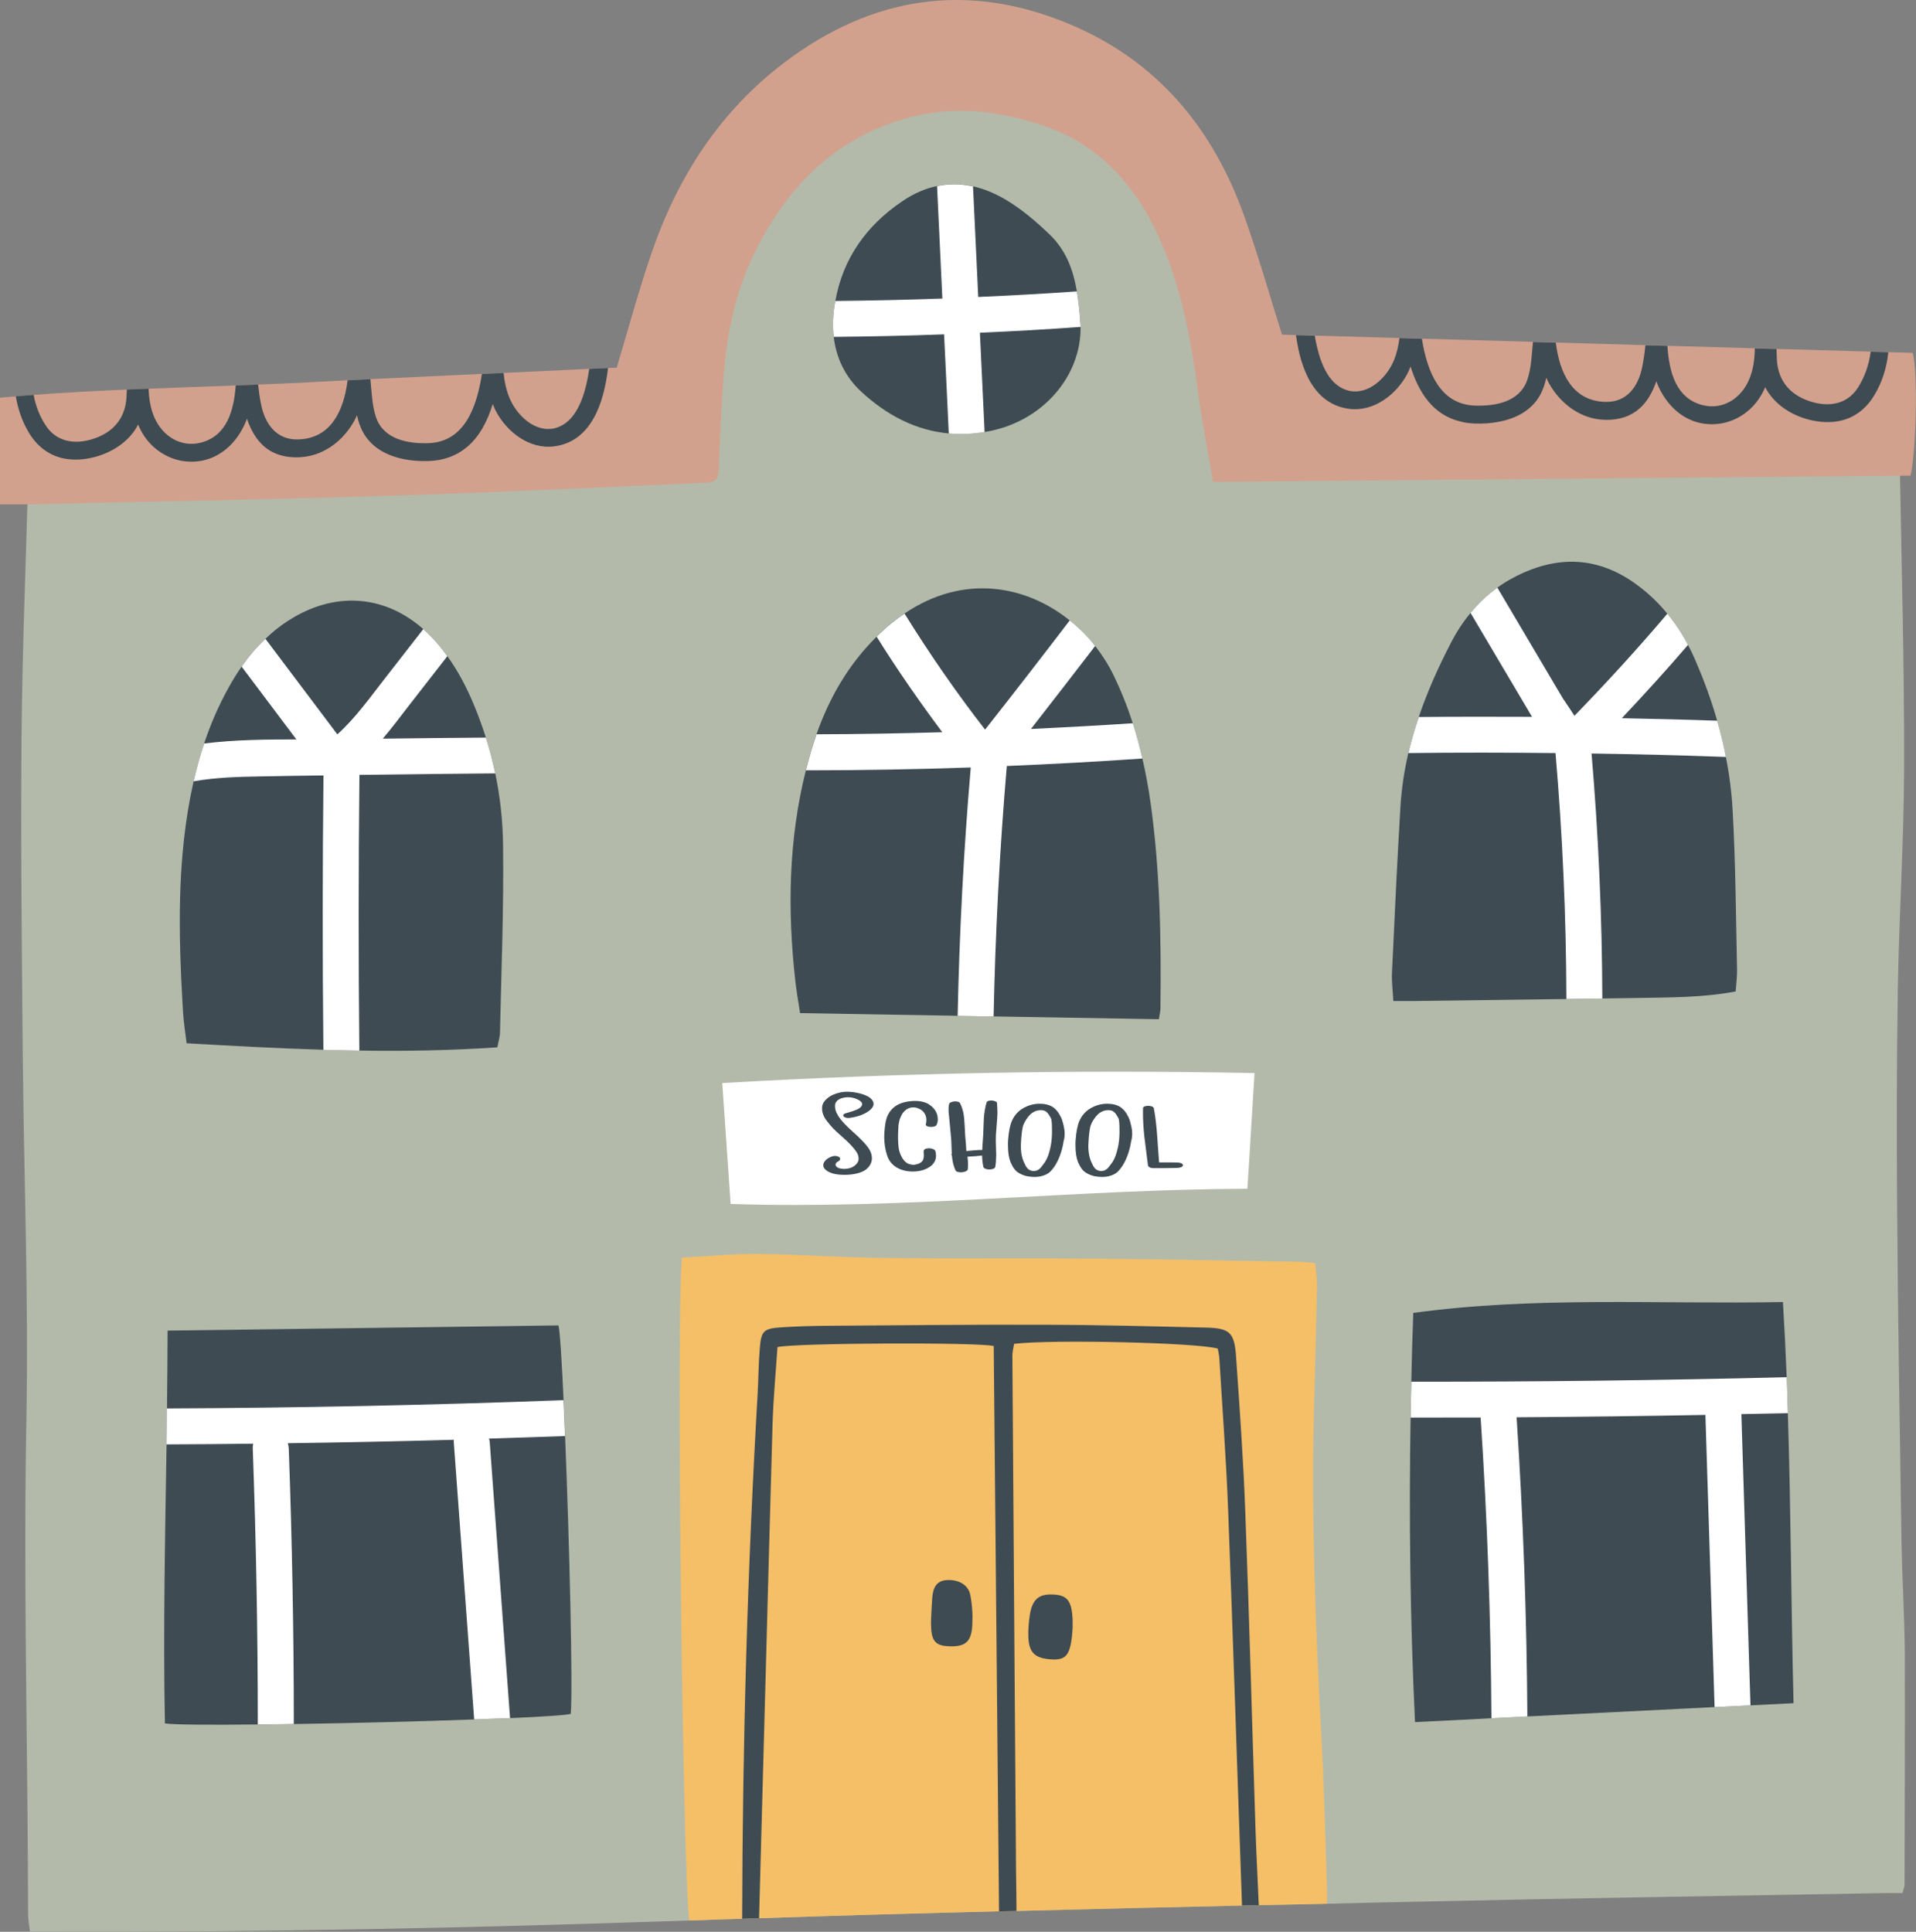
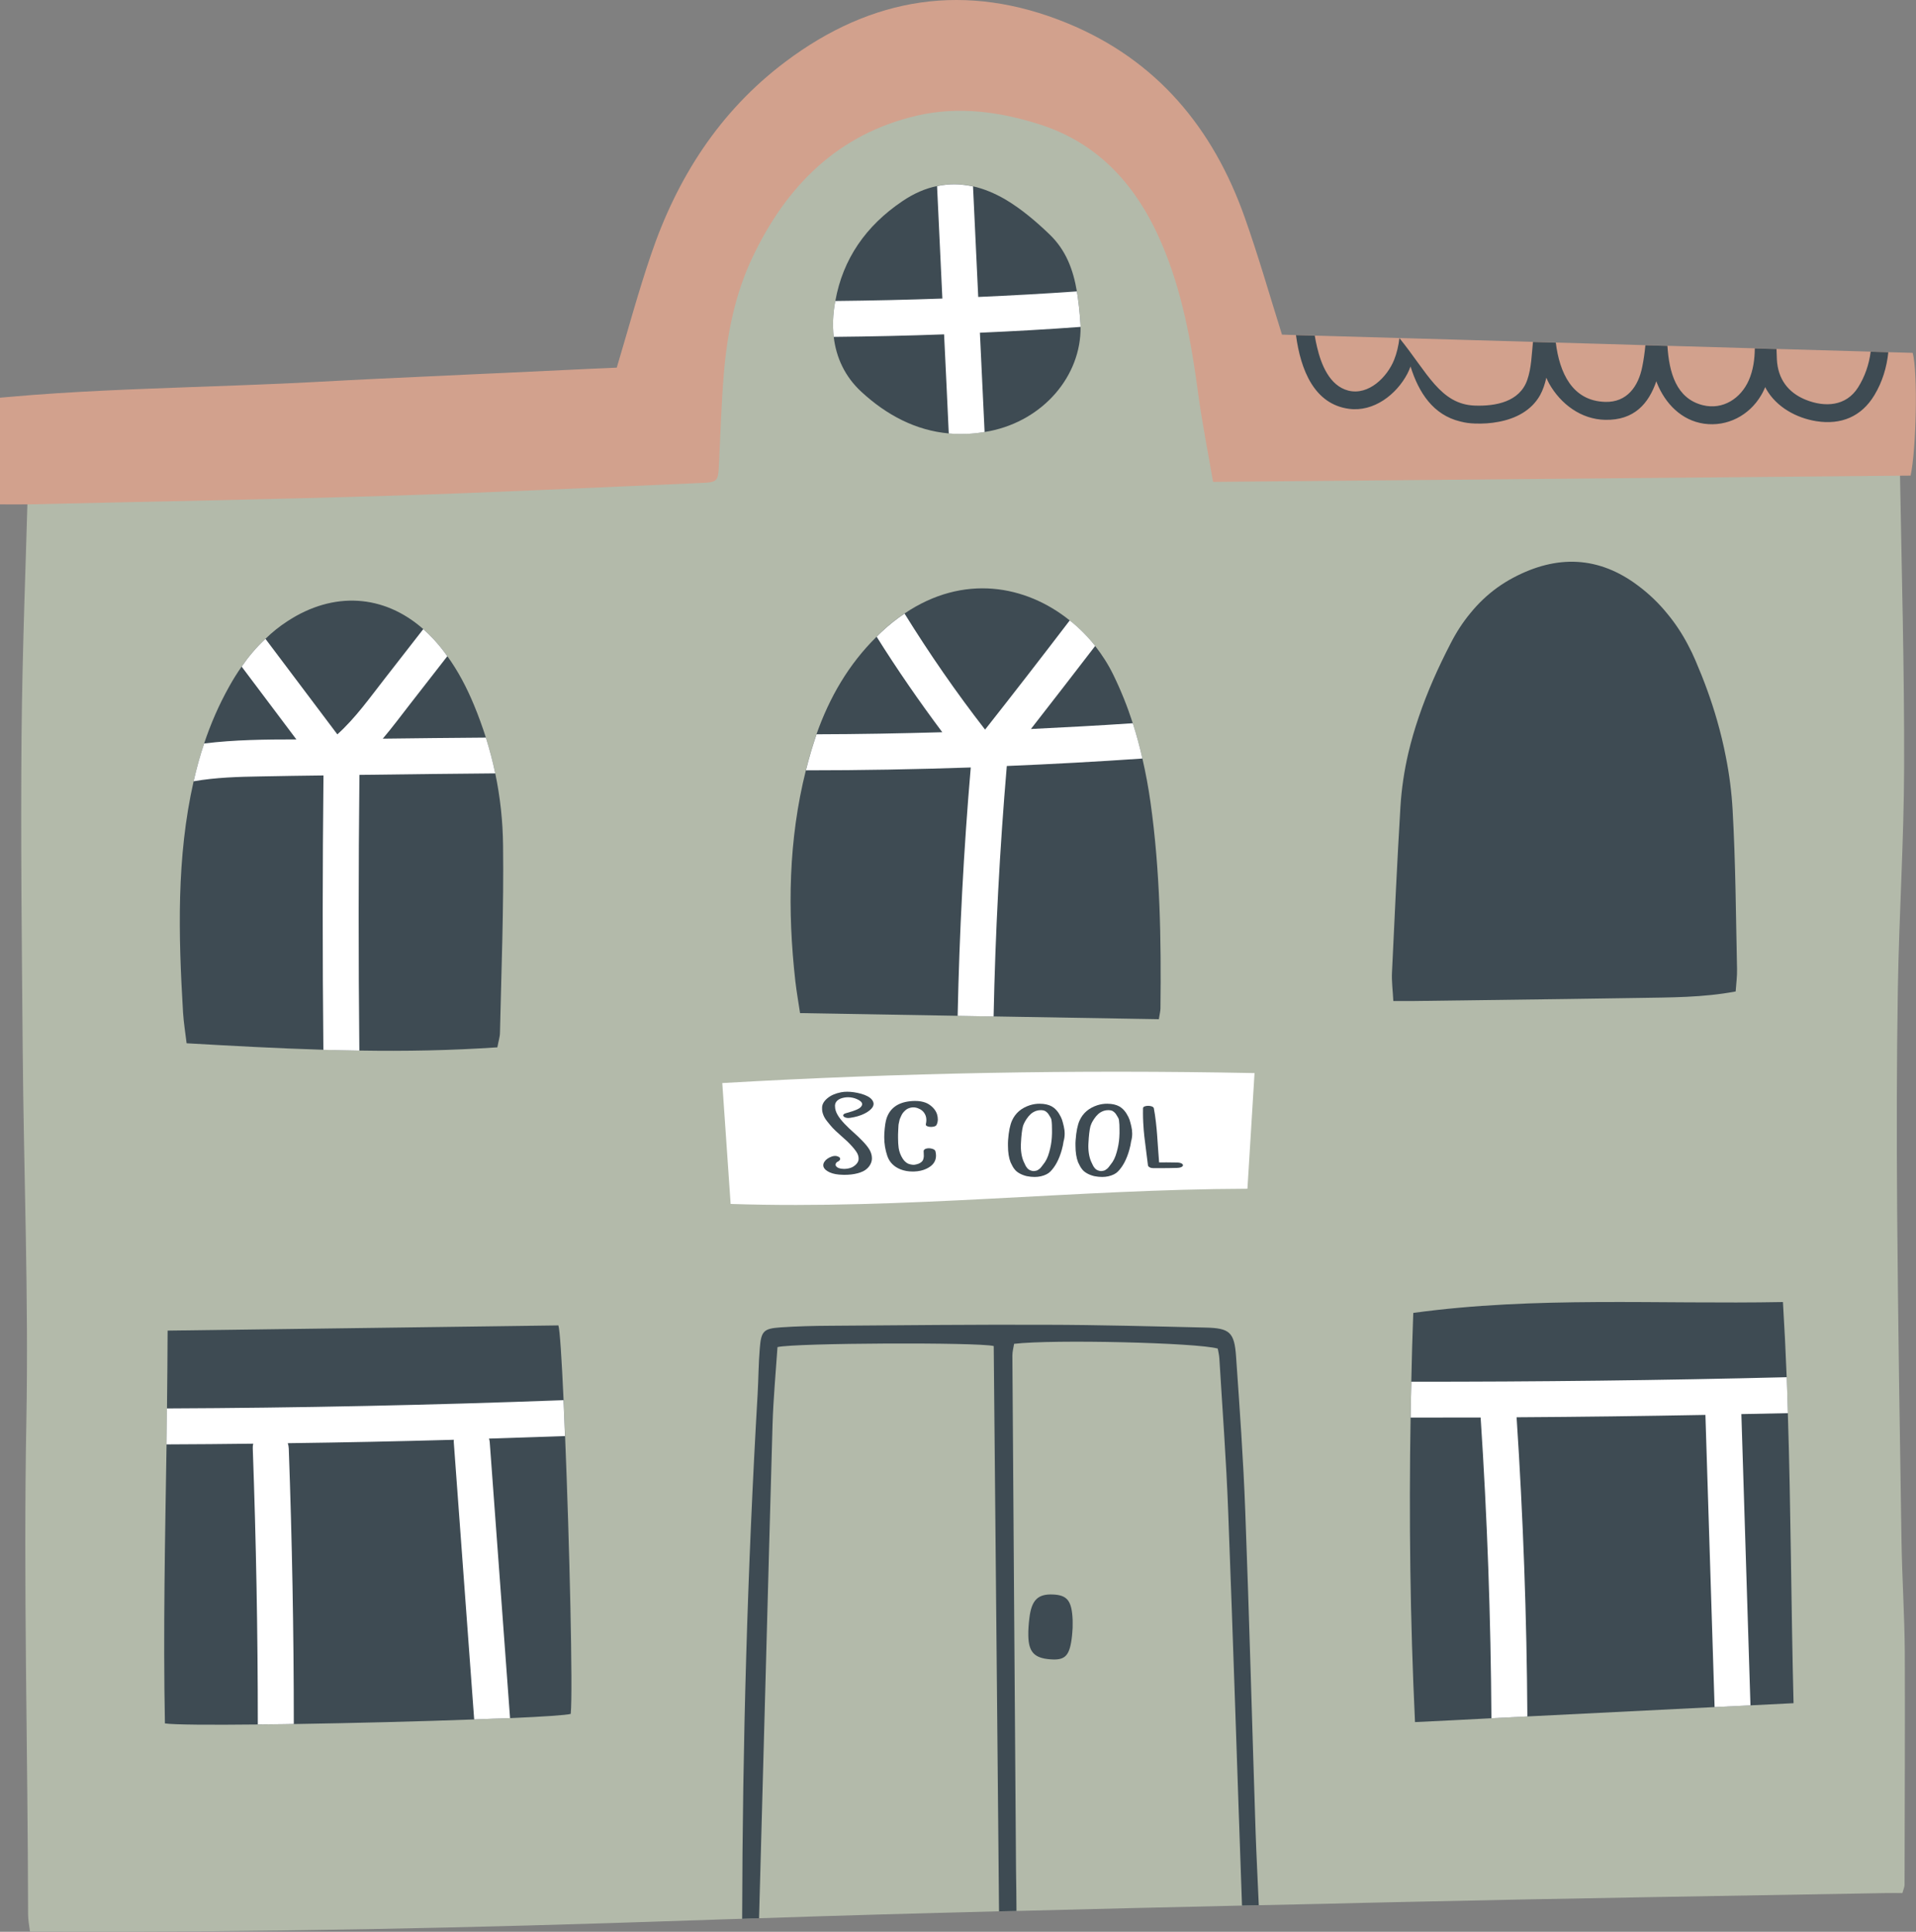
<svg xmlns="http://www.w3.org/2000/svg" height="437.4" preserveAspectRatio="xMidYMid meet" version="1.0" viewBox="0.0 0.0 433.8 437.4" width="433.8" zoomAndPan="magnify">
  <rect x="0.0" y="0.0" width="433.8" height="437.4" fill="#808080" stroke="none" />
  <defs>
    <clipPath id="a">
      <path d="M 4 15 L 432 15 L 432 437.379 L 4 437.379 Z M 4 15" />
    </clipPath>
    <clipPath id="b">
      <path d="M 0 0 L 433.77 0 L 433.77 115 L 0 115 Z M 0 0" />
    </clipPath>
  </defs>
  <g>
    <g clip-path="url(#a)" id="change1_1">
      <path d="M 431.211 426.758 C 431.211 427.227 430.988 427.68 430.719 428.629 C 429.52 428.629 428.262 428.609 427.02 428.629 C 390.441 429.277 353.852 429.828 317.27 430.656 C 311.648 430.777 306.059 430.898 300.441 431.047 C 295.289 431.148 290.141 431.27 285 431.379 C 283.738 431.418 282.48 431.438 281.199 431.457 C 264.191 431.848 247.16 432.227 230.148 432.68 C 228.828 432.699 227.5 432.719 226.199 432.758 C 208.09 433.207 189.98 433.719 171.871 434.328 C 170.59 434.348 169.309 434.387 168.039 434.449 C 164.949 434.527 161.852 434.648 158.762 434.758 C 157.859 434.797 156.949 434.816 156.051 434.836 C 107.359 436.527 58.691 437.547 9.98 437.359 L 6.789 437.359 C 6.609 435.918 6.359 434.688 6.359 433.469 C 6.301 396.227 5.281 358.996 5.969 321.738 C 6.5 293.777 5.379 265.809 5.141 237.848 C 4.941 214.098 4.668 190.359 4.879 166.609 C 5.059 146.629 5.879 126.629 6.43 106.648 C 6.449 106.02 6.609 105.387 6.801 104.066 C 55.168 102.137 103.512 100.527 152.609 101.629 C 152.73 99.266 152.891 97.227 152.922 95.199 C 153.078 81.277 154.711 67.527 160.078 54.629 C 168.34 34.828 182.648 21.547 203.828 16.379 C 211.219 14.566 218.66 14.688 226.031 16.656 C 240.621 20.527 253.781 26.828 263.629 38.777 C 270.98 47.688 274.781 58.188 276.922 69.297 C 278.531 77.719 279.398 86.309 280.699 95.508 C 329.879 94.938 379.551 95.879 429.52 97.848 C 429.762 101.168 430.129 104.219 430.172 107.289 C 430.559 129.406 431.172 151.496 431.109 173.617 C 431.07 190.367 429.969 207.09 429.691 223.84 C 429.41 240.59 429.41 257.348 429.531 274.098 C 429.73 298.977 430.121 323.867 430.512 348.727 C 430.648 357.188 431.199 365.637 431.262 374.078 C 431.328 391.637 431.23 409.199 431.211 426.758" fill="#b3baaa" />
    </g>
    <g id="change2_1">
-       <path d="M 300.441 431.047 C 295.289 431.148 290.141 431.27 285 431.379 C 283.738 431.418 282.48 431.438 281.199 431.457 C 264.191 431.848 247.16 432.227 230.148 432.68 C 228.828 432.699 227.5 432.719 226.199 432.758 C 208.09 433.207 189.98 433.719 171.871 434.328 C 170.59 434.348 169.309 434.387 168.039 434.449 C 164.949 434.527 161.852 434.648 158.762 434.758 C 157.859 434.797 156.949 434.816 156.051 434.836 C 154.559 422.727 153.059 298.406 154.398 284.758 C 160.199 284.449 165.859 283.859 171.512 283.93 C 181.09 284.027 190.68 284.719 200.262 284.828 C 216.352 285.008 232.449 284.867 248.539 284.988 C 263.82 285.129 279.102 285.457 294.379 285.699 C 295.34 285.719 296.289 285.859 297.781 286.008 C 297.922 287.816 298.191 289.547 298.172 291.277 C 298.031 299.199 297.82 307.09 297.602 314.996 C 296.77 341.859 297.82 368.68 299.289 395.488 C 299.84 405.848 300.059 416.219 300.41 426.598 C 300.461 428.02 300.461 429.438 300.441 431.047" fill="#f5bf67" />
-     </g>
+       </g>
    <g id="change3_1">
      <path d="M 285 431.379 C 283.738 431.418 282.48 431.438 281.199 431.457 C 280.141 401.688 279.211 371.938 278.07 342.18 C 277.641 330.68 276.77 319.148 276.078 307.648 C 276.039 306.859 275.84 306.039 275.711 305.348 C 271.051 304.008 238.469 303.227 229.602 304.27 C 229.48 305.078 229.211 305.996 229.211 306.938 C 229.469 345.797 229.762 384.707 230.039 423.586 C 230.078 426.617 230.141 429.648 230.141 432.688 C 228.82 432.707 227.488 432.727 226.191 432.77 C 225.781 390.137 225.398 347.43 224.988 304.77 C 221.488 303.887 180.02 304.059 176.031 305.008 C 175.641 310.77 175.09 316.668 174.91 322.547 C 173.852 359.809 172.898 397.078 171.859 434.336 C 170.578 434.359 169.301 434.398 168.031 434.457 C 168.109 394.836 169.23 355.227 171.531 315.668 C 171.73 312.207 171.73 308.746 172.02 305.309 C 172.328 301.379 172.879 300.809 176.738 300.547 C 180.48 300.289 184.23 300.199 187.949 300.18 C 204.23 300.059 220.512 299.898 236.781 299.957 C 248.809 299.977 260.852 300.309 272.898 300.59 C 278.41 300.707 279.488 301.629 279.859 307.199 C 280.672 318.859 281.512 330.539 281.941 342.219 C 282.859 366.43 283.488 390.648 284.281 414.836 C 284.469 420.348 284.77 425.859 285 431.379" fill="#3e4b53" />
    </g>
    <g id="change3_2">
      <path d="M 242.852 368.566 C 242.801 369.188 242.762 370.18 242.621 371.148 C 242.09 375.008 241.039 375.969 237.75 375.699 C 234.18 375.418 232.898 374.066 232.82 370.379 C 232.789 369.066 232.898 367.746 233.051 366.449 C 233.531 362.289 234.961 360.867 238.43 361.027 C 241.648 361.168 242.66 362.469 242.852 366.727 C 242.871 367.227 242.852 367.719 242.852 368.566" fill="#3e4b53" />
    </g>
    <g id="change3_3">
-       <path d="M 210.801 366.629 C 210.922 364.359 210.961 363.047 211.07 361.746 C 211.25 359.629 211.91 357.887 214.422 357.758 C 217.02 357.617 219.238 358.828 219.68 361.117 C 220.121 363.336 220.262 365.668 220.141 367.938 C 219.949 371.727 218.57 372.879 214.969 372.758 C 211.711 372.656 210.809 371.547 210.789 367.637 C 210.801 366.969 210.801 366.316 210.801 366.629" fill="#3e4b53" />
-     </g>
+       </g>
    <g id="change4_1">
      <path d="M 165.422 272.598 C 164.789 263.488 164.18 254.629 163.531 245.227 C 203.809 242.898 243.559 242.18 284.039 242.969 C 283.488 251.859 282.98 260.328 282.43 269.156 C 243.48 269.277 204.988 273.898 165.422 272.598" fill="#fff" />
    </g>
    <g id="change3_4">
      <path d="M 406.078 385.637 C 402.82 385.797 399.57 385.969 396.309 386.129 C 393.602 386.246 390.898 386.387 388.191 386.52 C 374.031 387.227 359.949 387.938 345.809 388.637 C 343.102 388.777 340.398 388.918 337.672 389.047 C 331.93 389.359 326.148 389.637 320.371 389.918 C 319.27 366.758 318.988 343.887 319.371 320.957 C 319.41 318.246 319.449 315.547 319.531 312.84 C 319.629 307.648 319.789 302.457 319.98 297.27 C 347.73 293.469 375.469 295.34 403.672 294.809 C 404.02 300.488 404.301 306.156 404.52 311.816 C 404.621 314.547 404.719 317.246 404.781 319.957 C 405.488 341.848 405.512 363.617 406.078 385.637" fill="#3e4b53" />
    </g>
    <g id="change4_2">
      <path d="M 394.262 320.18 L 396.32 386.129 C 393.609 386.246 390.91 386.387 388.199 386.52 C 387.512 364.477 386.82 342.43 386.121 320.367 C 371.879 320.629 357.609 320.816 343.371 320.898 C 344.859 343.438 345.672 366.027 345.809 388.637 C 343.102 388.777 340.398 388.918 337.672 389.047 C 337.531 366.336 336.73 343.629 335.23 320.949 C 329.941 320.969 324.672 320.969 319.379 320.969 C 319.422 318.258 319.461 315.559 319.539 312.848 C 347.879 312.867 376.211 312.539 404.531 311.828 C 404.629 314.559 404.73 317.258 404.789 319.969 C 401.281 320.039 397.781 320.117 394.262 320.18" fill="#fff" />
    </g>
    <g id="change3_5">
      <path d="M 129.219 388.059 C 128.301 388.336 123.078 388.688 115.488 389.02 C 114.801 389.039 114.109 389.078 113.371 389.098 L 111.48 389.156 L 109.379 389.238 C 108.73 389.258 108.039 389.297 107.371 389.316 C 95.16 389.77 79.781 390.148 66.531 390.359 C 65.801 390.379 65.109 390.379 64.391 390.398 L 60.559 390.438 C 59.832 390.438 59.102 390.457 58.379 390.457 C 47.621 390.578 39.379 390.52 37.34 390.219 C 36.93 369.258 37.379 348.238 37.711 327.059 C 37.711 325.938 37.73 324.816 37.75 323.699 C 37.77 322.457 37.77 321.199 37.789 319.957 C 37.789 319.609 37.789 319.27 37.809 318.918 C 37.871 313.059 37.93 307.18 37.949 301.277 C 67.699 300.867 97.059 300.488 126.422 300.098 C 126.75 301.039 127.172 307.707 127.602 317.047 C 127.621 317.438 127.641 317.816 127.66 318.207 C 127.699 319.43 127.762 320.688 127.82 322.008 C 127.859 323.047 127.898 324.109 127.941 325.18 C 128.93 349.316 129.73 382.828 129.219 388.059" fill="#3e4b53" />
    </g>
    <g id="change4_3">
      <path d="M 110.879 326.527 L 115.48 389.02 C 114.789 389.039 114.102 389.078 113.359 389.098 L 111.469 389.156 L 109.371 389.238 C 108.719 389.258 108.031 389.297 107.359 389.316 L 102.738 326.527 C 102.719 326.348 102.738 326.156 102.762 325.996 C 90.23 326.348 77.691 326.609 65.16 326.77 C 65.281 327.137 65.359 327.539 65.379 327.969 C 66.129 348.758 66.52 369.539 66.52 390.348 C 65.789 390.367 65.102 390.367 64.379 390.387 L 60.551 390.43 C 59.82 390.43 59.09 390.449 58.371 390.449 C 58.371 369.609 57.98 348.777 57.23 327.957 C 57.211 327.566 57.25 327.207 57.332 326.879 C 50.801 326.957 44.25 327.02 37.691 327.039 C 37.691 325.918 37.711 324.797 37.73 323.68 C 37.75 322.438 37.75 321.18 37.77 319.938 C 37.77 319.59 37.77 319.246 37.789 318.898 C 67.738 318.777 97.648 318.148 127.578 317.027 C 127.602 317.418 127.621 317.797 127.641 318.188 C 127.68 319.406 127.738 320.668 127.801 321.988 C 127.84 323.027 127.879 324.09 127.922 325.156 C 122.18 325.359 116.461 325.547 110.711 325.727 C 110.801 325.996 110.859 326.238 110.879 326.527" fill="#fff" />
    </g>
    <g id="change3_6">
      <path d="M 262.738 228.309 C 262.738 228.918 262.559 229.547 262.371 230.77 C 249.84 230.547 237.398 230.34 224.949 230.137 C 222.238 230.078 219.539 230.039 216.809 229.996 C 204.969 229.797 193.09 229.59 181.141 229.387 C 180.77 226.906 180.352 224.566 180.078 222.207 C 178.27 206.117 178.512 190.117 182.461 174.406 C 182.828 172.969 183.211 171.52 183.641 170.078 C 184.031 168.797 184.43 167.52 184.859 166.246 C 187.789 157.949 192.102 150.438 198.469 144.168 C 198.82 143.777 199.16 143.457 199.531 143.109 C 201.262 141.477 203.012 140.098 204.781 138.918 C 218.148 129.867 232.27 132.488 242.18 140.469 C 244.32 142.156 246.25 144.109 247.941 146.246 C 249.531 148.277 250.93 150.457 252.051 152.758 C 253.801 156.34 255.27 160.02 256.469 163.746 C 257.32 166.367 258.039 169.039 258.648 171.746 C 259.398 175.008 260.012 178.297 260.48 181.637 C 262.66 197.117 262.922 212.699 262.738 228.309" fill="#3e4b53" />
    </g>
    <g id="change4_4">
      <path d="M 258.648 171.746 C 248.422 172.457 238.18 173.008 227.949 173.438 C 226.34 192.297 225.352 211.227 224.961 230.148 C 222.25 230.09 219.551 230.047 216.82 230.008 C 217.211 211.227 218.18 192.488 219.789 173.77 C 207.359 174.199 194.93 174.418 182.469 174.418 C 182.84 172.977 183.219 171.527 183.648 170.09 C 184.039 168.809 184.441 167.527 184.871 166.258 C 194.352 166.238 203.828 166.059 213.34 165.789 C 208.109 158.789 203.129 151.59 198.488 144.18 C 198.84 143.789 199.18 143.469 199.551 143.117 C 201.281 141.488 203.031 140.109 204.801 138.93 C 210.422 147.996 216.48 156.77 223.031 165.199 C 229.48 157.02 235.871 148.758 242.199 140.477 C 244.34 142.168 246.27 144.117 247.961 146.258 C 243.141 152.547 238.27 158.809 233.41 165.059 C 241.102 164.688 248.789 164.27 256.48 163.758 C 257.32 166.367 258.039 169.039 258.648 171.746" fill="#fff" />
    </g>
    <g id="change3_7">
      <path d="M 393.281 219.438 C 393.32 221.047 393.102 222.648 392.969 224.488 C 385.52 225.887 378.199 225.828 370.93 225.957 C 368.199 225.996 365.5 226.039 362.77 226.078 C 360.059 226.117 357.359 226.156 354.629 226.199 C 343.148 226.359 331.68 226.508 320.199 226.648 C 318.781 226.668 317.352 226.648 315.461 226.648 C 315.34 224.246 315.051 222.188 315.16 220.137 C 315.75 207.648 316.32 195.168 317.07 182.68 C 317.328 178.508 317.941 174.457 318.859 170.508 C 319.512 167.738 320.301 165.039 321.219 162.348 C 323.148 156.648 325.621 151.117 328.422 145.707 C 329.699 143.207 331.191 140.887 332.941 138.789 C 334.691 136.629 336.719 134.699 339 133.047 C 340.16 132.219 341.379 131.457 342.68 130.77 C 352.469 125.598 361.988 125.848 371 132.699 C 373.461 134.547 375.621 136.648 377.488 138.949 C 379.301 141.129 380.852 143.488 382.172 146.008 C 382.781 147.148 383.352 148.328 383.859 149.527 C 385.789 154.008 387.461 158.539 388.781 163.18 C 389.551 165.887 390.219 168.609 390.75 171.379 C 391.539 175.328 392.051 179.34 392.281 183.406 C 392.961 195.406 393.02 207.43 393.281 219.438" fill="#3e4b53" />
    </g>
    <g id="change4_5">
-       <path d="M 360.34 170.609 C 361.91 189.039 362.719 207.559 362.781 226.078 C 360.07 226.117 357.371 226.156 354.641 226.199 C 354.602 207.598 353.77 189.027 352.18 170.508 C 341.09 170.387 329.98 170.367 318.871 170.508 C 319.52 167.738 320.309 165.039 321.23 162.348 C 329.781 162.27 338.32 162.27 346.871 162.309 C 342.25 154.477 337.59 146.637 332.949 138.789 C 334.699 136.629 336.73 134.699 339.012 133.047 C 343.969 141.406 348.922 149.797 353.859 158.156 C 354.711 159.398 355.57 160.68 356.48 162.09 C 356.559 162.008 356.602 161.906 356.68 161.848 C 363.879 154.438 370.84 146.809 377.5 138.957 C 379.309 141.137 380.859 143.496 382.18 146.02 C 377.32 151.68 372.309 157.188 367.199 162.617 C 374.379 162.758 381.59 162.93 388.789 163.188 C 389.559 165.898 390.23 168.617 390.762 171.387 C 380.629 171.008 370.48 170.77 360.34 170.609" fill="#fff" />
-     </g>
+       </g>
    <g id="change3_8">
      <path d="M 113.199 233.797 C 113.199 234.738 112.871 235.668 112.609 237.137 C 102.109 237.848 91.711 238.039 81.359 237.867 C 78.648 237.828 75.93 237.77 73.219 237.688 C 62.898 237.379 52.609 236.809 42.25 236.219 C 41.941 233.68 41.582 231.457 41.441 229.219 C 40.398 211.68 39.93 194.18 43.84 176.887 C 43.84 176.867 43.859 176.828 43.859 176.809 C 44.512 173.938 45.281 171.09 46.219 168.328 C 47.711 163.867 49.582 159.559 51.898 155.43 C 52.77 153.859 53.691 152.379 54.711 150.93 C 56.301 148.629 58.09 146.508 60.102 144.637 C 61.629 143.148 63.27 141.828 65.09 140.648 C 75.512 133.828 86.898 134.566 95.832 142.438 C 96.621 143.129 97.398 143.879 98.148 144.699 C 99.289 145.918 100.328 147.219 101.281 148.566 C 103.738 151.969 105.68 155.688 107.301 159.598 C 108.32 162.039 109.211 164.52 110.012 167.008 C 110.84 169.68 111.559 172.379 112.129 175.109 C 113.25 180.457 113.84 185.887 113.898 191.406 C 114.078 205.539 113.512 219.68 113.199 233.797" fill="#3e4b53" />
    </g>
    <g id="change4_6">
      <path d="M 81.379 175.449 C 81.16 196.27 81.141 217.059 81.359 237.879 C 78.648 237.84 75.93 237.777 73.219 237.699 C 73 216.988 73.02 196.27 73.238 175.578 C 68.539 175.637 63.82 175.699 59.102 175.797 C 53.988 175.879 48.891 176.02 43.84 176.898 C 43.84 176.879 43.859 176.84 43.859 176.816 C 44.512 173.949 45.281 171.098 46.219 168.34 C 53.102 167.488 60.121 167.418 67.102 167.418 C 62.969 161.93 58.84 156.406 54.711 150.938 C 56.301 148.637 58.09 146.52 60.102 144.648 C 65.512 151.848 70.969 159.078 76.379 166.277 C 80.488 162.578 83.73 157.977 87.121 153.637 C 90.031 149.898 92.918 146.168 95.832 142.449 C 96.621 143.137 97.398 143.887 98.148 144.707 C 99.289 145.93 100.328 147.227 101.281 148.578 C 98.488 152.18 95.68 155.777 92.859 159.398 C 90.832 161.996 88.832 164.707 86.668 167.246 C 94.461 167.148 102.238 167.066 110.012 167.008 C 110.84 169.68 111.559 172.379 112.129 175.109 C 101.891 175.18 91.621 175.328 81.379 175.449" fill="#fff" />
    </g>
    <g id="change3_9">
      <path d="M 244.648 73.727 L 244.648 74.008 C 244.809 85.035 236.289 95.168 224.078 97.609 C 223.691 97.688 223.309 97.746 222.922 97.809 L 222.879 97.809 C 221.621 98.027 220.398 98.156 219.18 98.219 L 219.078 98.219 C 217.641 98.277 216.211 98.258 214.809 98.137 C 207.398 97.469 200.789 94.047 194.988 88.68 C 191.289 85.258 189.309 80.949 188.762 76.266 C 188.68 75.598 188.641 74.949 188.621 74.277 C 188.578 73.059 188.621 71.836 188.762 70.598 C 188.762 70.516 188.781 70.457 188.781 70.379 C 188.859 69.629 188.98 68.867 189.129 68.137 C 190.84 58.617 196.051 51.129 204.289 45.566 C 206.891 43.797 209.52 42.656 212.16 42.129 C 212.809 41.988 213.441 41.887 214.09 41.816 C 215.449 41.656 216.82 41.656 218.18 41.836 C 218.891 41.918 219.578 42.035 220.301 42.188 C 222.762 42.738 225.219 43.758 227.691 45.199 C 231.27 47.336 234.57 50.137 237.602 53.047 C 241.359 56.648 242.988 61.086 243.809 65.949 C 243.91 66.438 243.988 66.93 244.051 67.406 C 244.23 68.648 244.359 69.93 244.48 71.238 C 244.531 72.059 244.59 72.898 244.648 73.727" fill="#3e4b53" />
    </g>
    <g id="change4_7">
      <path d="M 244.648 74.016 C 237.059 74.586 229.469 74.996 221.859 75.336 C 222.211 82.848 222.57 90.336 222.922 97.816 L 222.879 97.816 C 221.621 98.035 220.398 98.168 219.18 98.227 L 219.078 98.227 C 217.641 98.285 216.211 98.266 214.809 98.148 C 214.461 90.656 214.121 83.188 213.75 75.707 C 205.43 76.016 197.09 76.199 188.762 76.277 C 188.68 75.609 188.641 74.957 188.621 74.285 C 188.578 73.066 188.621 71.848 188.762 70.609 C 188.762 70.527 188.781 70.469 188.781 70.387 C 188.859 69.637 188.98 68.879 189.129 68.148 C 197.211 68.066 205.289 67.887 213.359 67.598 C 212.949 59.086 212.57 50.629 212.16 42.148 C 212.809 42.008 213.441 41.906 214.09 41.836 C 215.449 41.68 216.82 41.68 218.18 41.859 C 218.891 41.938 219.578 42.059 220.301 42.207 C 220.691 50.547 221.09 58.887 221.48 67.238 C 228.93 66.906 236.371 66.508 243.801 65.977 C 243.898 66.469 243.98 66.957 244.039 67.438 C 244.219 68.68 244.352 69.957 244.469 71.266 C 244.531 72.078 244.59 72.918 244.648 73.746 L 244.648 74.016" fill="#fff" />
    </g>
    <g clip-path="url(#b)" id="change5_1">
      <path d="M 432.578 107.688 C 431.77 107.688 430.969 107.707 430.16 107.707 C 378.48 108.18 326.84 108.629 274.648 109.109 C 273.512 102.477 272.172 95.797 271.27 89.066 C 269.719 77.43 267.648 65.938 262.988 55.086 C 257.5 42.285 248.949 32.457 235.262 28.129 C 226.289 25.277 217.031 24.035 207.809 26.137 C 189.82 30.227 178.059 42.047 170.371 58.266 C 166.422 66.586 164.629 75.535 163.879 84.656 C 163.309 91.457 163.129 98.266 162.781 105.109 C 162.602 108.996 162.52 109.199 158.59 109.359 C 135.191 110.359 111.789 111.52 88.391 112.246 C 61.059 113.098 33.762 113.566 6.43 114.199 L 6.211 114.199 C 4.219 114.238 2.199 114.199 0 114.199 L 0 90.047 C 1.199 89.949 2.398 89.828 3.602 89.738 C 4.941 89.617 6.289 89.516 7.629 89.406 C 14.668 88.879 21.711 88.508 28.73 88.207 C 30.379 88.129 32.031 88.066 33.668 88.008 C 40.238 87.746 46.809 87.516 53.391 87.277 C 55.082 87.219 56.77 87.156 58.461 87.078 C 62.371 86.938 66.289 86.746 70.199 86.547 C 73.051 86.406 75.879 86.238 78.73 86.098 C 80.441 86.016 82.168 85.938 83.879 85.836 C 92.301 85.43 100.73 85.047 109.129 84.656 C 110.781 84.578 112.41 84.496 114.051 84.438 C 120.52 84.129 126.988 83.828 133.441 83.516 C 134.84 83.457 136.27 83.398 137.672 83.336 C 138.32 83.297 138.988 83.277 139.641 83.238 C 142.16 74.836 144.48 66.207 147.352 57.785 C 153.27 40.285 162.898 25.207 177.809 13.996 C 197.398 -0.754 218.77 -4.152 241.68 5.266 C 261.91 13.586 274.66 28.988 281.828 49.258 C 284.922 57.988 287.469 66.898 290.25 75.766 C 291.309 75.809 292.352 75.828 293.398 75.867 C 294.82 75.906 296.23 75.949 297.648 75.988 C 304.039 76.168 310.43 76.359 316.82 76.535 C 318.512 76.578 320.219 76.637 321.91 76.68 L 347.059 77.406 C 348.789 77.469 350.52 77.508 352.23 77.566 C 359.012 77.746 365.762 77.957 372.52 78.156 C 374.191 78.199 375.859 78.238 377.512 78.297 C 384.102 78.477 390.699 78.688 397.289 78.867 C 398.941 78.906 400.59 78.969 402.211 79.008 C 409.328 79.207 416.43 79.418 423.531 79.617 C 424.871 79.656 426.219 79.699 427.539 79.738 C 429.371 79.797 431.219 79.836 433.051 79.898 C 434.262 84.457 433.84 101.906 432.578 107.688" fill="#d2a18d" />
    </g>
    <g id="change3_10">
-       <path d="M 137.66 83.336 C 136.699 91.656 133.672 99.977 125.531 101.059 C 119.93 101.809 114.789 97.867 112.281 93.098 C 111.988 92.566 111.789 92.016 111.57 91.469 C 110.352 95.418 108.5 98.957 105.609 101.316 C 103.41 103.129 100.578 104.289 96.98 104.387 C 93.109 104.508 88.801 103.84 85.559 101.578 C 84.238 100.656 83.102 99.477 82.262 97.977 C 81.551 96.738 81.121 95.398 80.82 94.008 C 80.621 94.457 80.43 94.906 80.191 95.328 C 78.68 98.035 76.488 100.359 73.82 101.816 C 71.91 102.879 69.77 103.488 67.488 103.547 C 64.988 103.609 62.949 103.078 61.301 102.148 C 58.629 100.598 56.969 97.938 55.91 94.797 C 55.852 94.918 55.832 95.059 55.77 95.207 C 54.59 98.156 52.699 100.789 50.129 102.469 C 48.66 103.469 46.98 104.156 45.082 104.418 C 42.23 104.809 39.48 104.238 37.141 102.887 C 35.129 101.77 33.398 100.078 32.18 97.988 C 31.832 97.379 31.531 96.746 31.262 96.117 C 31.16 96.297 31.082 96.488 31 96.648 C 28.969 100.148 25.301 102.469 21.418 103.488 C 20.852 103.629 20.262 103.746 19.668 103.859 C 17.738 104.168 15.93 104.117 14.281 103.777 C 11.109 103.066 8.461 101.156 6.531 97.957 C 5 95.398 4.051 92.609 3.582 89.738 C 4.918 89.617 6.27 89.516 7.609 89.406 C 8.059 91.828 8.93 94.148 10.281 96.227 C 12.988 100.477 17.75 100.77 22.121 98.996 C 26.168 97.348 28.41 94.219 28.648 89.859 C 28.668 89.309 28.691 88.758 28.711 88.207 C 30.359 88.129 32.012 88.066 33.648 88.008 C 33.711 90.285 34.082 92.508 34.988 94.598 C 36.82 98.707 40.852 101.359 45.41 100.238 C 51.27 98.777 52.941 93.156 53.371 87.277 C 55.059 87.219 56.75 87.156 58.441 87.078 C 58.602 88.586 58.809 90.086 59.109 91.559 C 59.988 95.977 62.59 99.637 67.488 99.496 C 75.02 99.297 77.852 92.848 78.699 86.109 C 80.41 86.027 82.141 85.949 83.852 85.848 C 84.16 88.719 84.219 91.785 85.148 94.535 C 86.879 99.477 92.332 100.496 96.969 100.34 C 105.012 100.098 107.922 92.469 109.102 84.668 C 110.75 84.586 112.379 84.508 114.02 84.449 C 114.199 86.359 114.59 88.207 115.301 89.977 C 116.871 93.887 121.078 98.098 125.68 96.938 C 129.949 95.836 131.82 90.957 132.738 87.109 C 133.02 85.93 133.23 84.727 133.41 83.527 C 134.828 83.457 136.262 83.398 137.66 83.336" fill="#3e4b53" />
-     </g>
+       </g>
    <g id="change3_11">
-       <path d="M 427.531 79.758 C 427.18 83.156 426.191 86.469 424.379 89.469 C 421.449 94.348 416.828 96.246 411.238 95.367 C 406.738 94.656 402.25 92.199 399.93 88.168 C 399.828 88.008 399.75 87.816 399.672 87.637 C 399.391 88.266 399.102 88.898 398.73 89.508 C 396.059 94.047 391.102 96.668 385.828 95.938 C 380.699 95.207 377.02 91.379 375.148 86.719 C 375.09 86.578 375.07 86.438 375.012 86.309 C 373.281 91.379 370 95.199 363.43 95.059 C 357.98 94.957 353.359 91.496 350.73 86.836 C 350.488 86.406 350.301 85.957 350.102 85.516 C 349.789 86.898 349.371 88.246 348.68 89.488 C 346.711 92.988 343.129 94.797 339.301 95.508 C 337.512 95.859 335.699 95.957 333.949 95.898 C 332.789 95.859 331.691 95.719 330.691 95.449 C 330.672 95.43 330.672 95.43 330.648 95.43 C 330.629 95.43 330.629 95.43 330.609 95.43 C 324.512 93.957 321.23 88.957 319.359 82.977 C 319.141 83.527 318.93 84.078 318.648 84.609 C 316.148 89.367 311 93.316 305.422 92.566 C 297.609 91.527 294.488 83.859 293.422 75.887 L 297.672 76.008 C 297.809 76.879 298 77.758 298.199 78.609 C 299.102 82.457 300.988 87.336 305.262 88.438 C 309.859 89.598 314.07 85.387 315.641 81.477 C 316.27 79.906 316.641 78.238 316.84 76.559 L 321.93 76.699 C 323.148 84.309 326.102 91.586 333.961 91.836 C 338.621 91.996 344.07 90.988 345.781 86.035 C 346.738 83.309 346.781 80.277 347.078 77.43 L 352.25 77.586 C 353.078 84.316 355.93 90.797 363.441 90.996 C 368.359 91.137 370.949 87.477 371.82 83.059 C 372.148 81.449 372.371 79.816 372.531 78.18 L 377.52 78.316 C 377.91 84.359 379.512 90.238 385.539 91.746 C 390.078 92.867 394.129 90.219 395.941 86.109 C 396.941 83.828 397.281 81.367 397.301 78.887 L 402.219 79.027 C 402.238 79.797 402.262 80.578 402.301 81.367 C 402.52 85.719 404.762 88.859 408.809 90.508 C 413.18 92.277 417.969 91.996 420.672 87.738 C 422.219 85.297 423.172 82.508 423.539 79.637 L 427.531 79.758" fill="#3e4b53" />
+       <path d="M 427.531 79.758 C 427.18 83.156 426.191 86.469 424.379 89.469 C 421.449 94.348 416.828 96.246 411.238 95.367 C 406.738 94.656 402.25 92.199 399.93 88.168 C 399.828 88.008 399.75 87.816 399.672 87.637 C 399.391 88.266 399.102 88.898 398.73 89.508 C 396.059 94.047 391.102 96.668 385.828 95.938 C 380.699 95.207 377.02 91.379 375.148 86.719 C 375.09 86.578 375.07 86.438 375.012 86.309 C 373.281 91.379 370 95.199 363.43 95.059 C 357.98 94.957 353.359 91.496 350.73 86.836 C 350.488 86.406 350.301 85.957 350.102 85.516 C 349.789 86.898 349.371 88.246 348.68 89.488 C 346.711 92.988 343.129 94.797 339.301 95.508 C 337.512 95.859 335.699 95.957 333.949 95.898 C 332.789 95.859 331.691 95.719 330.691 95.449 C 330.672 95.43 330.672 95.43 330.648 95.43 C 330.629 95.43 330.629 95.43 330.609 95.43 C 324.512 93.957 321.23 88.957 319.359 82.977 C 319.141 83.527 318.93 84.078 318.648 84.609 C 316.148 89.367 311 93.316 305.422 92.566 C 297.609 91.527 294.488 83.859 293.422 75.887 L 297.672 76.008 C 297.809 76.879 298 77.758 298.199 78.609 C 299.102 82.457 300.988 87.336 305.262 88.438 C 309.859 89.598 314.07 85.387 315.641 81.477 C 316.27 79.906 316.641 78.238 316.84 76.559 C 323.148 84.309 326.102 91.586 333.961 91.836 C 338.621 91.996 344.07 90.988 345.781 86.035 C 346.738 83.309 346.781 80.277 347.078 77.43 L 352.25 77.586 C 353.078 84.316 355.93 90.797 363.441 90.996 C 368.359 91.137 370.949 87.477 371.82 83.059 C 372.148 81.449 372.371 79.816 372.531 78.18 L 377.52 78.316 C 377.91 84.359 379.512 90.238 385.539 91.746 C 390.078 92.867 394.129 90.219 395.941 86.109 C 396.941 83.828 397.281 81.367 397.301 78.887 L 402.219 79.027 C 402.238 79.797 402.262 80.578 402.301 81.367 C 402.52 85.719 404.762 88.859 408.809 90.508 C 413.18 92.277 417.969 91.996 420.672 87.738 C 422.219 85.297 423.172 82.508 423.539 79.637 L 427.531 79.758" fill="#3e4b53" />
    </g>
    <g id="change3_12">
      <path d="M 186.129 250.699 C 186.172 249.969 186.578 249.289 187.352 248.648 C 188.121 248.008 189.141 247.566 190.41 247.316 C 190.852 247.227 191.32 247.188 191.801 247.188 C 192.77 247.188 193.82 247.34 194.969 247.648 C 196.172 247.996 196.988 248.449 197.422 249.008 C 197.672 249.328 197.789 249.648 197.789 249.957 C 197.781 250.188 197.711 250.418 197.59 250.637 C 197.27 251.168 196.66 251.668 195.762 252.129 C 194.859 252.59 193.77 252.906 192.512 253.098 C 192.059 253.168 191.672 253.137 191.359 253.008 C 191.039 252.879 190.891 252.707 190.91 252.508 C 190.93 252.309 191.141 252.156 191.531 252.047 C 192.621 251.758 193.48 251.469 194.129 251.168 C 194.781 250.867 195.129 250.496 195.191 250.078 C 195.191 250.047 195.191 250.02 195.191 249.988 C 195.191 249.578 194.789 249.199 193.98 248.848 C 193.352 248.578 192.68 248.438 191.98 248.438 C 191.75 248.438 191.5 248.457 191.262 248.496 C 190.539 248.609 190 248.828 189.629 249.148 C 189.262 249.469 189.07 249.848 189.051 250.277 C 189.051 250.328 189.051 250.367 189.051 250.406 C 189.051 250.789 189.102 251.129 189.199 251.438 C 189.309 251.789 189.461 252.129 189.66 252.469 C 190.02 253.078 190.539 253.738 191.219 254.457 C 191.91 255.168 192.57 255.809 193.211 256.367 C 193.852 256.93 194.531 257.566 195.23 258.289 C 195.93 259.008 196.469 259.668 196.84 260.277 C 197.109 260.738 197.289 261.219 197.371 261.727 C 197.398 261.887 197.41 262.039 197.41 262.199 C 197.422 262.559 197.359 262.918 197.219 263.289 C 197.02 263.809 196.691 264.27 196.211 264.68 C 195.762 265.09 195.07 265.418 194.121 265.668 C 193.281 265.887 192.301 266.008 191.191 266.008 C 191.051 266.008 190.898 266.008 190.75 265.996 C 189.609 265.969 188.66 265.797 187.898 265.469 C 187.16 265.129 186.691 264.746 186.5 264.316 C 186.43 264.168 186.398 264.008 186.398 263.848 C 186.391 263.559 186.488 263.27 186.711 262.969 C 187.02 262.508 187.57 262.129 188.359 261.848 C 188.59 261.77 188.82 261.727 189.051 261.727 C 189.238 261.719 189.43 261.746 189.609 261.816 C 190.031 261.957 190.238 262.148 190.219 262.387 C 190.219 262.609 190.07 262.797 189.781 262.969 C 189.469 263.098 189.281 263.289 189.211 263.527 C 189.191 263.598 189.18 263.668 189.18 263.738 C 189.18 263.906 189.27 264.059 189.449 264.219 C 189.699 264.438 190.07 264.566 190.57 264.629 C 190.77 264.648 190.949 264.656 191.129 264.668 C 191.449 264.656 191.762 264.629 192.07 264.566 C 192.539 264.469 192.93 264.316 193.23 264.117 C 193.539 263.918 193.781 263.707 193.969 263.477 C 194.16 263.246 194.281 263.027 194.34 262.809 C 194.379 262.648 194.398 262.477 194.398 262.309 C 194.398 261.777 194.211 261.246 193.84 260.719 C 193.352 260.008 192.648 259.219 191.75 258.359 C 191.43 258.059 190.898 257.578 190.172 256.938 C 189.441 256.297 188.891 255.777 188.531 255.387 C 188.16 254.988 187.762 254.508 187.32 253.949 C 186.859 253.387 186.539 252.84 186.359 252.309 C 186.191 251.848 186.109 251.379 186.129 250.906 C 186.129 250.828 186.129 250.77 186.129 250.699" fill="#3e4b53" />
    </g>
    <g id="change3_13">
      <path d="M 200.219 256.629 C 200.32 255.059 200.488 253.906 200.738 253.18 C 201.512 250.918 203.281 249.637 206.051 249.34 C 206.43 249.297 206.781 249.277 207.121 249.277 C 207.609 249.27 208.059 249.309 208.48 249.379 C 209.199 249.508 209.801 249.719 210.27 250.02 C 210.738 250.316 211.141 250.668 211.469 251.059 C 211.801 251.469 212.031 251.887 212.16 252.316 C 212.27 252.699 212.328 253.059 212.328 253.418 C 212.328 253.477 212.328 253.539 212.328 253.598 C 212.301 254.02 212.199 254.387 212.039 254.707 C 211.93 254.918 211.66 255.059 211.238 255.117 C 210.809 255.188 210.43 255.156 210.07 255.047 C 209.719 254.938 209.559 254.77 209.621 254.539 C 209.699 254.207 209.738 253.887 209.738 253.59 C 209.738 252.918 209.539 252.34 209.148 251.848 C 208.922 251.559 208.641 251.328 208.289 251.137 C 207.941 250.949 207.57 250.816 207.18 250.758 C 206.789 250.699 206.391 250.727 205.961 250.859 C 205.539 250.977 205.172 251.199 204.852 251.52 C 204.68 251.68 204.531 251.848 204.398 252.027 C 204.27 252.207 204.148 252.406 204.059 252.617 C 203.961 252.84 203.879 253.027 203.801 253.188 C 203.719 253.359 203.66 253.566 203.609 253.828 C 203.559 254.09 203.52 254.289 203.48 254.43 C 203.441 254.566 203.422 254.789 203.41 255.078 C 203.398 255.379 203.391 255.566 203.379 255.668 C 203.371 255.77 203.359 255.977 203.352 256.289 C 203.34 256.609 203.328 256.789 203.328 256.84 C 203.32 257.129 203.32 257.406 203.328 257.68 C 203.328 258.488 203.371 259.227 203.461 259.898 C 203.59 260.789 203.91 261.617 204.41 262.387 C 204.512 262.539 204.621 262.688 204.738 262.816 C 204.859 262.949 205.02 263.09 205.211 263.238 C 205.398 263.387 205.602 263.496 205.82 263.559 C 206.039 263.629 206.301 263.68 206.602 263.719 C 206.898 263.758 207.219 263.719 207.559 263.617 C 207.879 263.539 208.16 263.43 208.379 263.277 C 208.602 263.129 208.762 262.988 208.859 262.848 C 208.961 262.707 209.039 262.52 209.09 262.277 C 209.141 262.039 209.16 261.859 209.16 261.727 C 209.16 261.609 209.148 261.406 209.141 261.137 C 209.129 260.867 209.121 260.707 209.121 260.656 C 209.121 260.367 209.32 260.18 209.719 260.066 C 209.898 260.02 210.102 259.988 210.309 259.988 C 210.52 259.988 210.75 260.02 211 260.09 C 211.449 260.199 211.711 260.398 211.789 260.656 C 211.871 261.008 211.922 261.34 211.922 261.656 C 211.922 262.957 211.199 263.938 209.77 264.617 C 208.93 265.02 207.98 265.227 206.891 265.258 C 206.809 265.258 206.719 265.258 206.641 265.258 C 205.648 265.258 204.73 265.098 203.891 264.77 C 202.379 264.168 201.379 263.148 200.891 261.719 C 200.43 260.348 200.199 258.938 200.199 257.496 C 200.199 257.219 200.211 256.918 200.219 256.629" fill="#3e4b53" />
    </g>
    <g id="change3_14">
-       <path d="M 214.762 250.887 C 214.77 250.527 214.82 250.207 214.91 249.918 C 214.949 249.777 215.09 249.656 215.32 249.566 C 215.551 249.469 215.801 249.406 216.07 249.387 C 216.34 249.359 216.602 249.379 216.852 249.449 C 217.102 249.508 217.27 249.617 217.359 249.777 C 217.719 250.488 217.969 251.227 218.121 252.008 C 218.27 252.789 218.359 253.746 218.41 254.887 C 218.461 256.027 218.5 256.789 218.531 257.156 C 218.578 257.547 218.621 258.117 218.68 258.887 C 218.738 259.648 218.77 260.227 218.789 260.617 C 218.859 260.609 218.969 260.598 219.121 260.59 C 219.27 260.578 219.379 260.566 219.449 260.559 C 219.59 260.547 219.828 260.527 220.16 260.496 C 220.488 260.469 220.75 260.449 220.93 260.43 C 221.121 260.406 221.352 260.398 221.629 260.387 C 221.91 260.379 222.16 260.367 222.391 260.379 C 222.398 259.969 222.441 259.359 222.5 258.547 C 222.559 257.738 222.602 257.137 222.621 256.746 C 222.629 256.578 222.648 256.02 222.68 255.059 C 222.711 254.098 222.738 253.43 222.762 253.059 C 222.781 252.688 222.852 252.148 222.961 251.449 C 223.07 250.746 223.211 250.117 223.391 249.566 C 223.449 249.418 223.602 249.309 223.84 249.246 C 224.078 249.188 224.34 249.168 224.609 249.188 C 224.879 249.207 225.129 249.27 225.359 249.367 C 225.59 249.469 225.711 249.578 225.73 249.719 C 225.801 250.648 225.828 251.379 225.828 251.879 C 225.828 251.969 225.828 252.047 225.828 252.129 C 225.82 252.648 225.762 253.457 225.672 254.547 C 225.578 255.637 225.52 256.438 225.488 256.949 C 225.48 257.207 225.469 257.508 225.469 257.84 C 225.461 258.246 225.461 258.719 225.488 259.246 C 225.52 260.039 225.539 260.789 225.551 261.488 C 225.539 261.629 225.531 261.77 225.531 261.906 C 225.531 262.738 225.469 263.496 225.34 264.199 C 225.309 264.387 225.16 264.539 224.879 264.637 C 224.602 264.738 224.309 264.797 224 264.797 C 223.691 264.797 223.391 264.746 223.121 264.637 C 222.84 264.539 222.68 264.387 222.641 264.199 C 222.469 263.418 222.379 262.566 222.352 261.629 C 221.461 261.746 220.359 261.84 219.051 261.898 C 219.129 262.59 219.18 263.18 219.18 263.688 C 219.18 264.129 219.148 264.508 219.102 264.816 C 219.059 264.969 218.898 265.109 218.641 265.219 C 218.379 265.328 218.09 265.406 217.781 265.43 C 217.469 265.457 217.18 265.438 216.891 265.359 C 216.602 265.289 216.422 265.156 216.328 264.977 C 215.891 264.039 215.621 262.918 215.512 261.629 C 215.398 261.496 215.391 261.359 215.488 261.207 C 215.461 260.848 215.441 260.246 215.422 259.43 C 215.398 258.609 215.371 257.977 215.328 257.559 C 215.16 255.816 215.039 254.547 214.969 253.738 C 214.961 253.539 214.922 253.227 214.879 252.809 C 214.828 252.387 214.789 252.047 214.77 251.789 C 214.762 251.637 214.762 251.469 214.77 251.277 C 214.762 251.168 214.762 251.027 214.762 250.887" fill="#3e4b53" />
-     </g>
+       </g>
    <g id="change3_15">
      <path d="M 231.148 258.906 C 231.141 259.098 231.129 259.289 231.129 259.457 C 231.129 261.027 231.398 262.34 231.941 263.379 C 231.961 263.418 232 263.52 232.078 263.68 C 232.148 263.84 232.219 263.969 232.289 264.09 C 232.359 264.199 232.449 264.328 232.57 264.477 C 232.68 264.617 232.828 264.746 233.012 264.859 C 233.191 264.969 233.391 265.047 233.621 265.098 C 233.801 265.156 233.98 265.168 234.16 265.148 C 234.328 265.129 234.488 265.098 234.621 265.066 C 234.75 265.039 234.879 264.977 235.02 264.887 C 235.148 264.797 235.27 264.719 235.371 264.637 C 235.469 264.559 235.57 264.469 235.66 264.348 C 235.762 264.238 235.84 264.137 235.891 264.059 C 235.949 263.977 236.012 263.898 236.078 263.809 C 236.148 263.719 236.199 263.648 236.23 263.609 C 236.789 262.949 237.23 262.047 237.551 260.887 C 237.879 259.727 238.078 258.609 238.141 257.527 C 238.18 256.887 238.199 256.289 238.18 255.727 C 238.18 255.359 238.172 255.008 238.16 254.668 C 238.121 253.84 238.039 253.34 237.93 253.18 C 237.898 253.137 237.828 253.008 237.711 252.789 C 237.59 252.578 237.469 252.387 237.359 252.227 C 237.25 252.066 237.09 251.898 236.891 251.738 C 236.691 251.566 236.48 251.469 236.25 251.418 C 236.039 251.379 235.828 251.359 235.621 251.359 C 235.281 251.359 234.949 251.406 234.609 251.52 C 234.109 251.699 233.68 251.949 233.34 252.27 C 233 252.59 232.691 252.949 232.43 253.348 C 232.172 253.746 231.969 254.078 231.852 254.359 C 231.73 254.629 231.648 254.84 231.609 254.988 C 231.379 255.859 231.23 257.156 231.148 258.906 Z M 228.238 258.148 C 228.379 256.199 228.68 254.719 229.141 253.699 C 229.91 252.008 231.262 250.859 233.191 250.238 C 233.93 250.008 234.672 249.898 235.398 249.906 C 235.66 249.906 235.941 249.918 236.219 249.949 C 237.219 250.059 238.02 250.359 238.621 250.84 C 239.078 251.207 239.469 251.656 239.789 252.188 C 240.109 252.719 240.328 253.156 240.449 253.527 C 240.57 253.898 240.699 254.379 240.84 254.977 C 240.98 255.559 241.051 256.129 241.051 256.68 C 241.051 257.289 240.969 257.867 240.801 258.449 C 240.719 259.066 240.578 259.707 240.391 260.379 C 239.789 262.508 238.93 264.137 237.801 265.27 C 237.309 265.77 236.59 266.117 235.648 266.34 C 235.199 266.438 234.738 266.488 234.25 266.488 C 233.691 266.488 233.109 266.43 232.488 266.309 C 231.898 266.168 231.391 265.977 230.941 265.738 C 230.488 265.496 230.121 265.227 229.852 264.918 C 229.578 264.609 229.379 264.316 229.25 264.059 C 229.121 263.797 228.969 263.496 228.801 263.168 C 228.41 262.168 228.211 260.906 228.211 259.387 C 228.199 258.977 228.211 258.578 228.238 258.148" fill="#3e4b53" />
    </g>
    <g id="change3_16">
      <path d="M 246.43 258.906 C 246.422 259.098 246.41 259.289 246.41 259.457 C 246.41 261.027 246.68 262.34 247.219 263.379 C 247.238 263.418 247.281 263.52 247.359 263.68 C 247.43 263.84 247.5 263.969 247.57 264.09 C 247.641 264.199 247.73 264.328 247.852 264.477 C 247.961 264.617 248.109 264.746 248.289 264.859 C 248.469 264.969 248.672 265.047 248.898 265.098 C 249.078 265.156 249.262 265.168 249.441 265.148 C 249.609 265.129 249.77 265.098 249.898 265.066 C 250.031 265.039 250.16 264.977 250.301 264.887 C 250.43 264.797 250.551 264.719 250.648 264.637 C 250.75 264.559 250.852 264.469 250.941 264.348 C 251.039 264.238 251.121 264.137 251.172 264.059 C 251.23 263.977 251.289 263.898 251.359 263.809 C 251.43 263.719 251.48 263.648 251.512 263.609 C 252.07 262.949 252.512 262.047 252.828 260.887 C 253.16 259.727 253.359 258.609 253.422 257.527 C 253.461 256.887 253.48 256.289 253.461 255.727 C 253.461 255.359 253.449 255.008 253.441 254.668 C 253.398 253.84 253.32 253.34 253.211 253.18 C 253.18 253.137 253.109 253.008 252.988 252.789 C 252.871 252.578 252.75 252.387 252.641 252.227 C 252.531 252.066 252.371 251.898 252.172 251.738 C 251.969 251.566 251.762 251.469 251.531 251.418 C 251.32 251.379 251.109 251.359 250.898 251.359 C 250.559 251.359 250.23 251.406 249.891 251.52 C 249.391 251.699 248.961 251.949 248.621 252.27 C 248.281 252.59 247.969 252.949 247.711 253.348 C 247.449 253.746 247.25 254.078 247.129 254.359 C 247.012 254.629 246.93 254.84 246.891 254.988 C 246.66 255.859 246.52 257.156 246.43 258.906 Z M 243.531 258.148 C 243.672 256.199 243.969 254.719 244.43 253.699 C 245.199 252.008 246.551 250.859 248.48 250.238 C 249.219 250.008 249.961 249.898 250.691 249.906 C 250.949 249.906 251.23 249.918 251.512 249.949 C 252.512 250.059 253.309 250.359 253.91 250.84 C 254.371 251.207 254.762 251.656 255.078 252.188 C 255.398 252.719 255.621 253.156 255.738 253.527 C 255.859 253.898 255.988 254.379 256.129 254.977 C 256.27 255.559 256.34 256.129 256.34 256.68 C 256.34 257.289 256.262 257.867 256.09 258.449 C 256.012 259.066 255.871 259.707 255.68 260.379 C 255.078 262.508 254.219 264.137 253.09 265.27 C 252.602 265.77 251.879 266.117 250.941 266.34 C 250.488 266.438 250.031 266.488 249.539 266.488 C 248.98 266.488 248.398 266.43 247.781 266.309 C 247.191 266.168 246.68 265.977 246.23 265.738 C 245.781 265.496 245.41 265.227 245.141 264.918 C 244.871 264.609 244.672 264.316 244.539 264.059 C 244.41 263.797 244.262 263.496 244.09 263.168 C 243.699 262.168 243.5 260.906 243.5 259.387 C 243.48 258.977 243.5 258.578 243.531 258.148" fill="#3e4b53" />
    </g>
    <g id="change3_17">
      <path d="M 258.789 250.93 C 258.789 250.699 258.98 250.539 259.371 250.449 C 259.75 250.359 260.148 250.359 260.551 250.449 C 260.949 250.539 261.18 250.699 261.238 250.918 C 261.422 251.867 261.578 252.93 261.711 254.09 C 261.84 255.246 261.93 256.199 261.98 256.938 C 262.031 257.68 262.109 258.777 262.211 260.238 C 262.309 261.699 262.391 262.688 262.43 263.199 C 263.039 263.188 263.602 263.188 264.102 263.188 C 265.121 263.188 265.93 263.199 266.531 263.219 C 267.07 263.238 267.461 263.348 267.68 263.539 C 267.898 263.727 267.898 263.93 267.68 264.117 C 267.461 264.309 267.07 264.418 266.531 264.438 C 265.988 264.457 265.379 264.469 264.711 264.477 C 264.262 264.488 263.852 264.488 263.461 264.488 C 263.262 264.488 263.078 264.488 262.898 264.488 C 262.719 264.488 262.531 264.488 262.34 264.488 C 261.969 264.488 261.578 264.488 261.18 264.496 C 260.828 264.496 260.539 264.438 260.301 264.309 C 260.07 264.188 259.941 264.039 259.91 263.859 C 259.828 263.148 259.691 262.098 259.512 260.707 C 259.328 259.316 259.191 258.188 259.09 257.328 C 258.988 256.469 258.91 255.438 258.84 254.238 C 258.801 253.488 258.781 252.777 258.781 252.098 C 258.77 251.699 258.781 251.309 258.789 250.93" fill="#3e4b53" />
    </g>
  </g>
</svg>